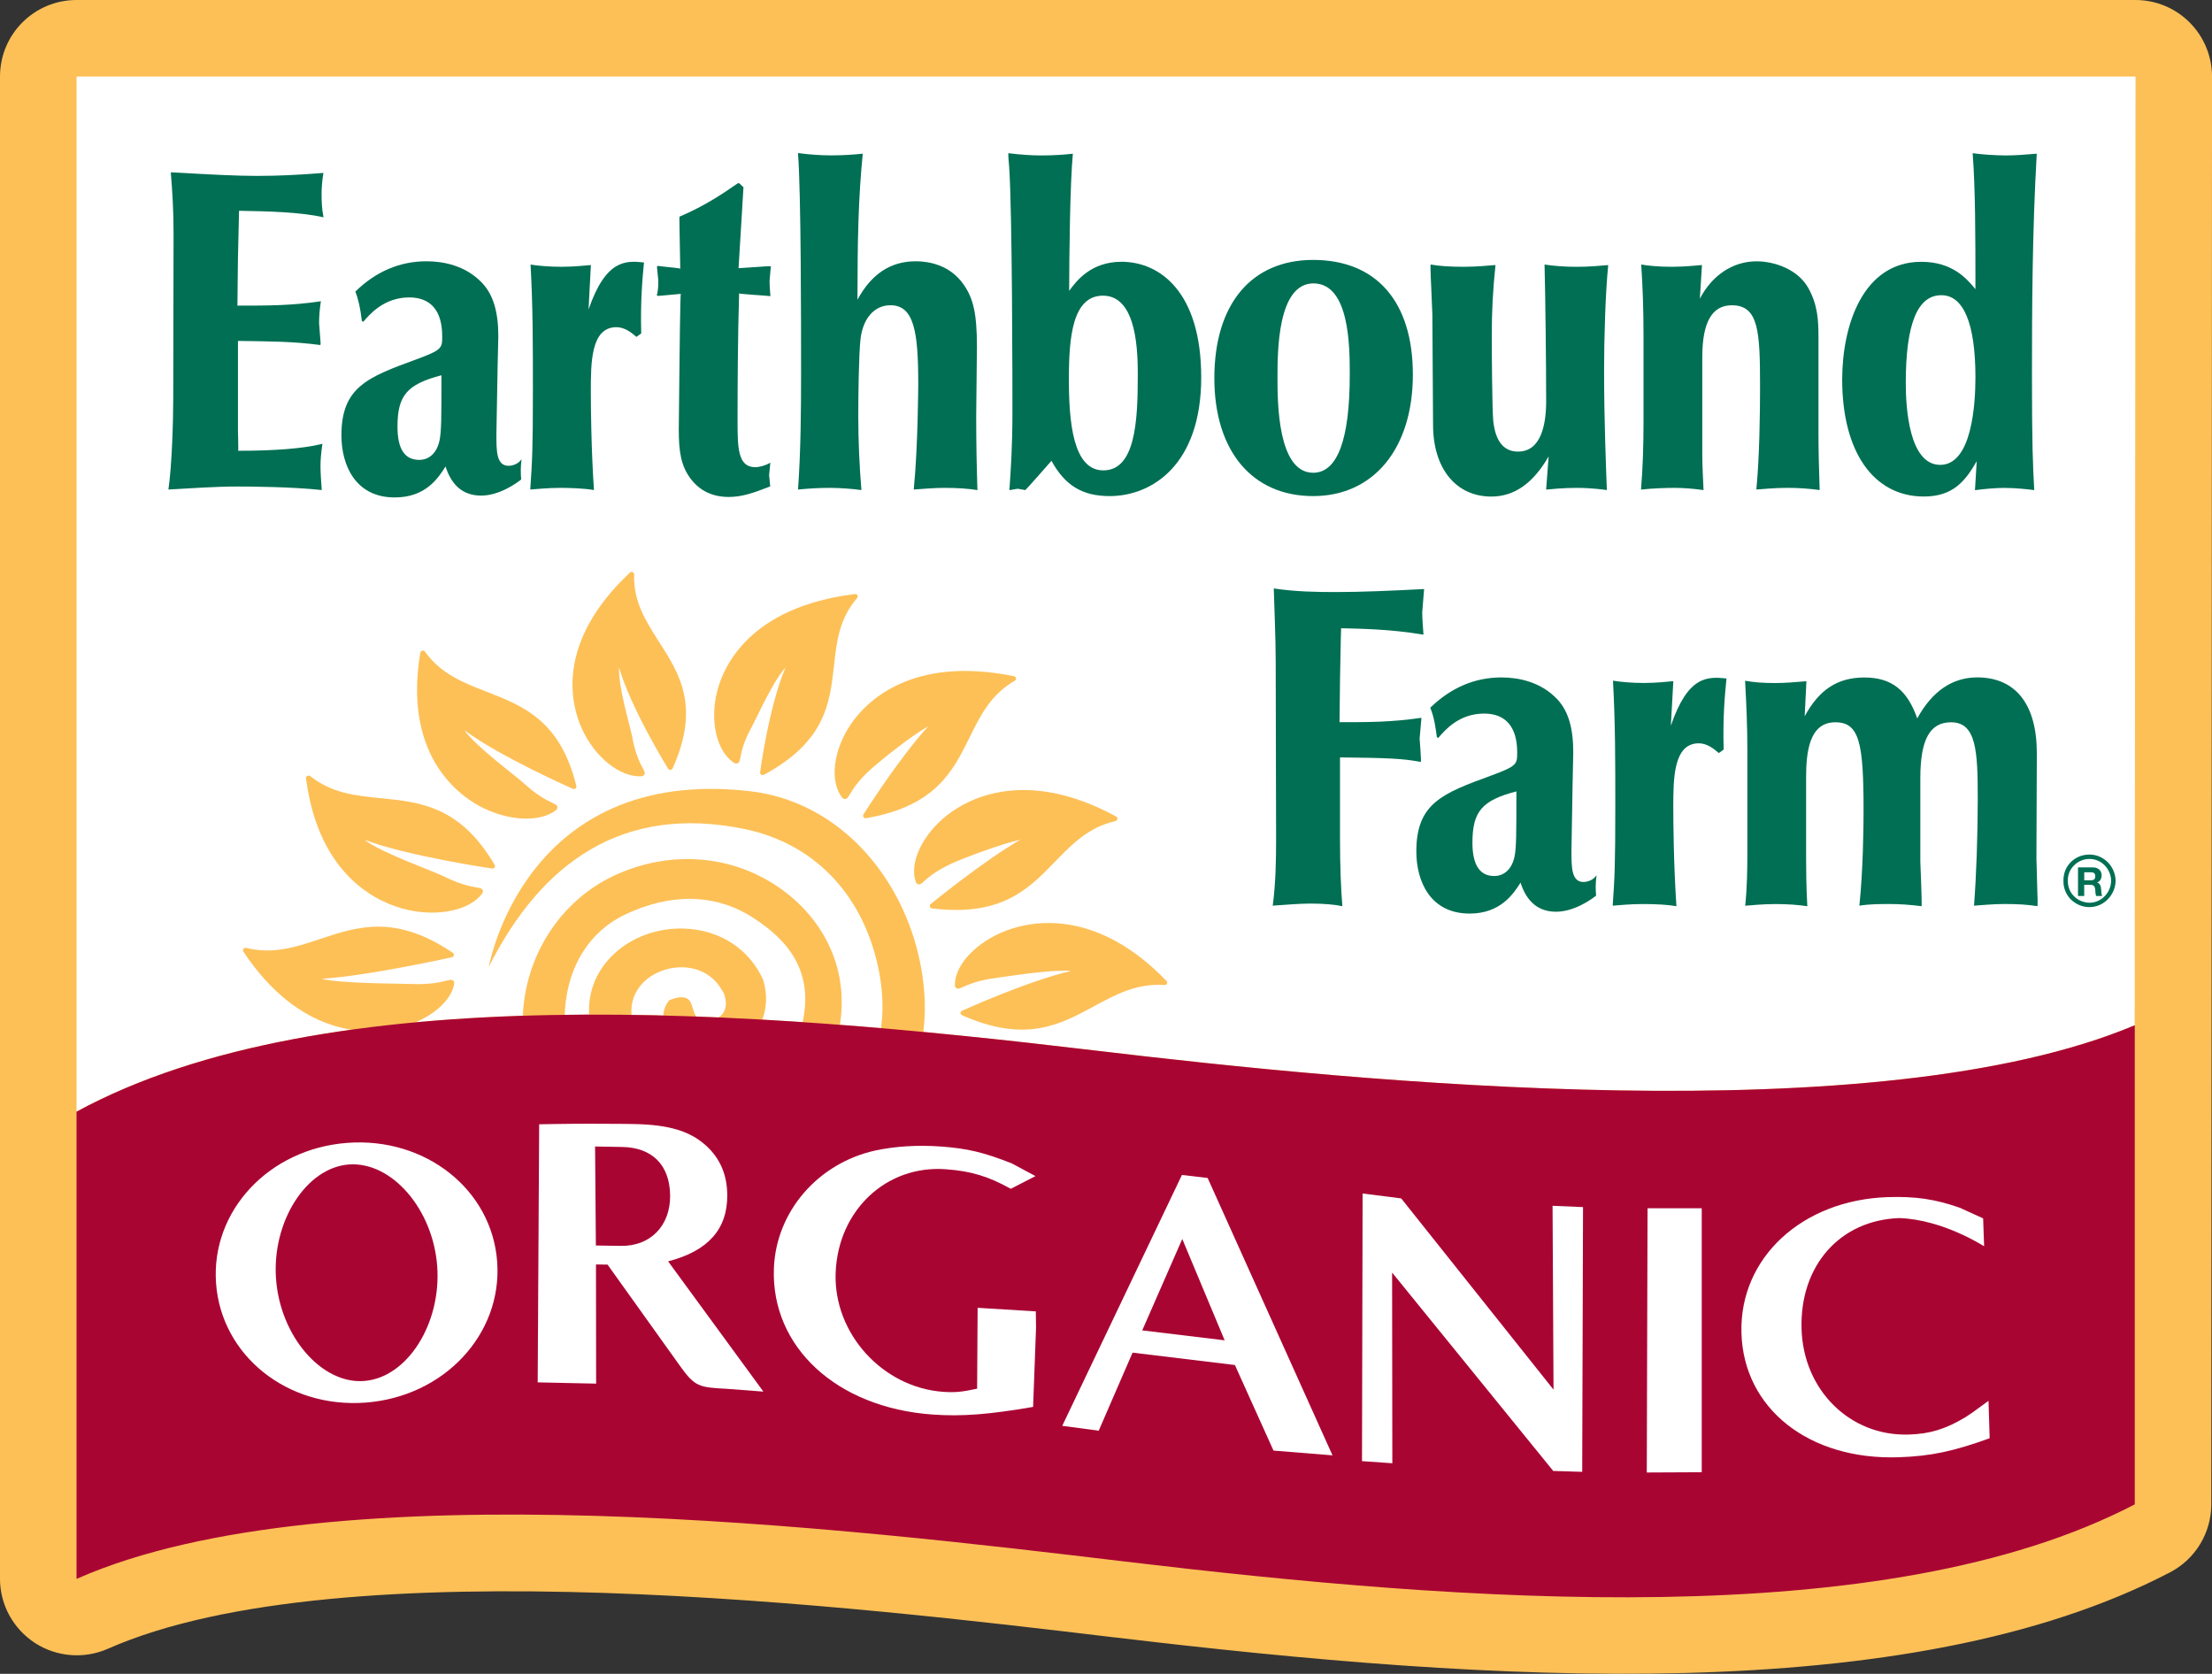
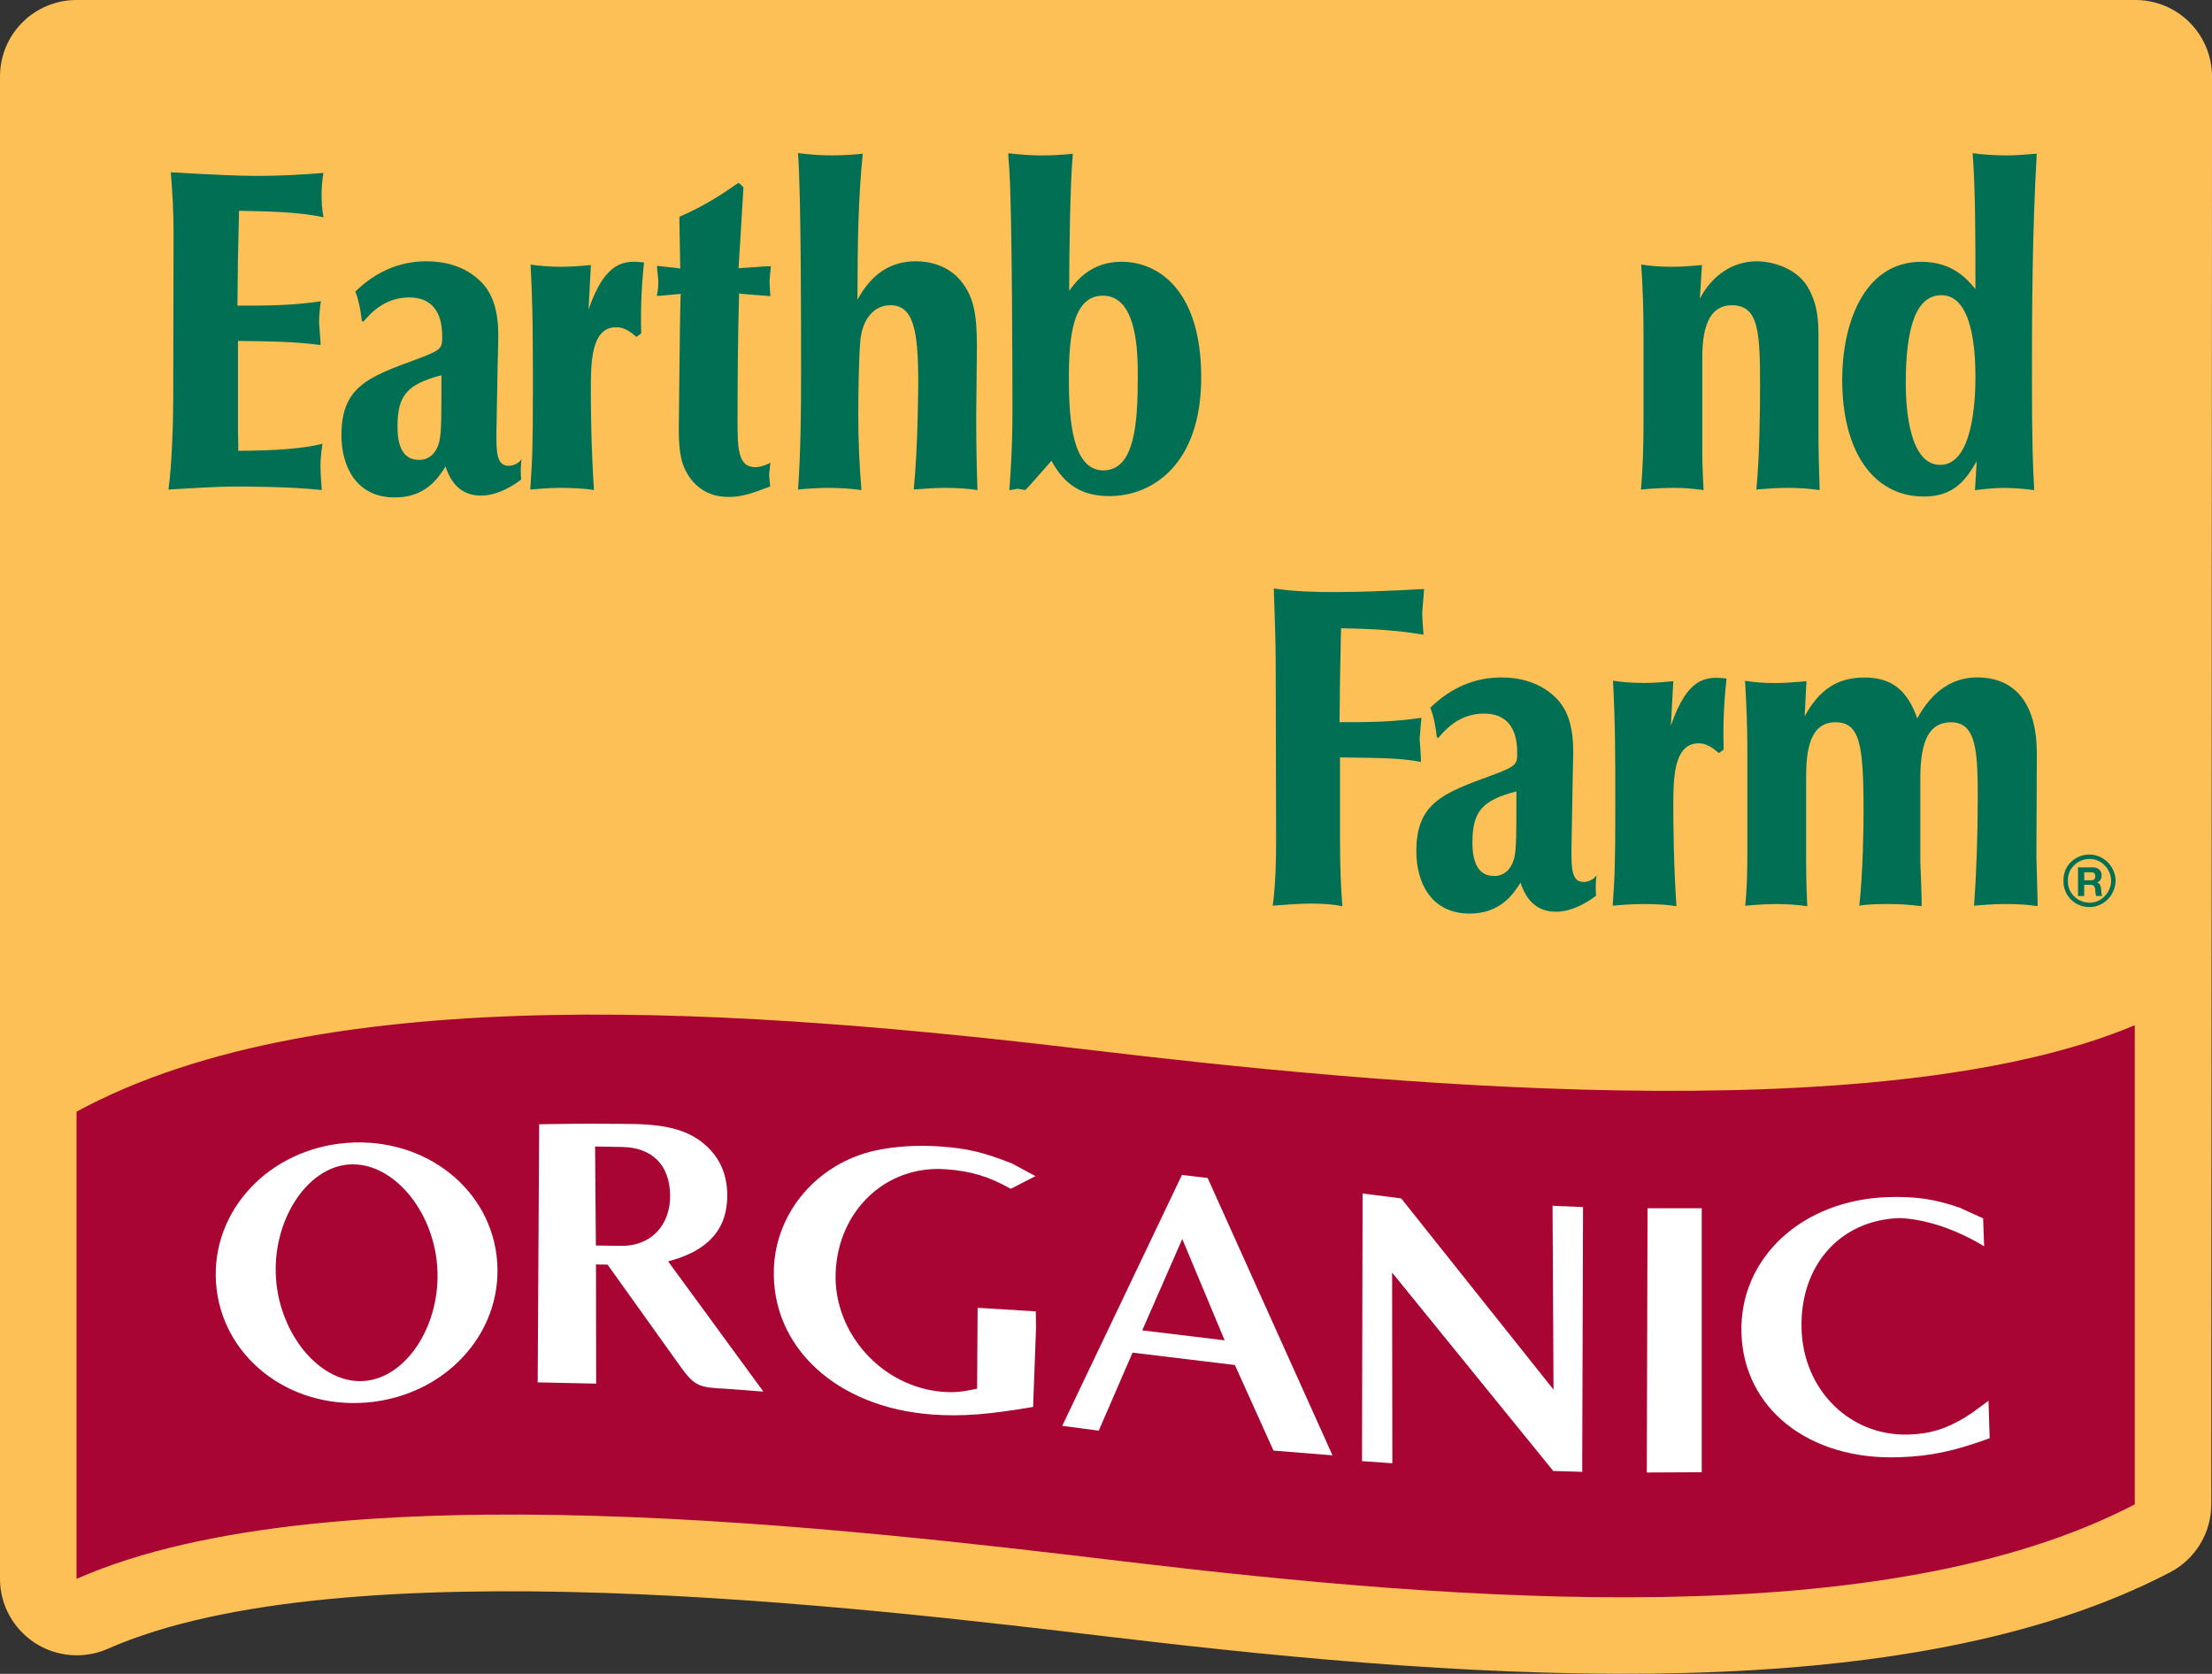
<svg xmlns="http://www.w3.org/2000/svg" xmlns:xlink="http://www.w3.org/1999/xlink" version="1.1" id="Layer_1" x="0px" y="0px" width="67.024px" height="50.719px" viewBox="0 0 67.024 50.719" enable-background="new 0 0 67.024 50.719" xml:space="preserve">
  <rect x="0" y="0" width="67.024" height="50.719" fill="#333333" stroke="none" />
  <g>
    <defs>
      <rect id="SVGID_1_" width="67.024" height="50.719" />
    </defs>
    <clipPath id="SVGID_2_">
      <use xlink:href="#SVGID_1_" overflow="visible" />
    </clipPath>
    <path clip-path="url(#SVGID_2_)" fill="#FDC057" d="M64.707,2.319H2.318v45.524c0.003-0.002,0.009-0.003,0.015-0.006   c7.72-3.408,23.538-1.5,31.767-0.519c10.188,1.213,22.997,2.225,30.583-1.734L64.707,2.319z" />
    <path clip-path="url(#SVGID_2_)" fill="#FDC057" d="M2.319,0C1.037,0,0,1.038,0,2.319v45.524c0,0.783,0.402,1.512,1.059,1.94   c0.657,0.427,1.493,0.492,2.21,0.176c7.103-3.136,22.862-1.258,30.436-0.352l0.121,0.013c11.327,1.352,23.977,2.17,31.93-1.979   c0.764-0.399,1.245-1.191,1.247-2.057L67.025,2.32c0-0.614-0.245-1.205-0.679-1.64C65.911,0.244,65.322,0,64.707,0H2.319z" />
-     <path clip-path="url(#SVGID_2_)" fill="#FFFFFF" d="M2.319,2.32v31.364c7.554-4.105,20.528-3.084,30.822-1.856   c8.153,0.972,23.742,2.518,31.541-0.761L64.707,2.32H2.319z" />
    <path clip-path="url(#SVGID_2_)" fill="#FDC057" d="M20.514,31.701c0.379,0.414,1.398,0.377,1.938-0.002   c0.642-0.446,0.898-1.179,0.687-1.959c-0.011-0.033-0.022-0.066-0.036-0.097c-0.708-1.472-2.373-1.771-3.583-1.306   c-1.216,0.468-2.171,1.765-1.391,3.503c0.55,1.216,2.05,2.063,3.692,2.017c1.592-0.046,3.194-1.099,3.532-2.356   c0.471-1.769-0.187-3.399-1.52-4.441c-1.484-1.159-3.488-1.352-5.251-0.516c-1.777,0.845-2.948,2.814-2.716,5.008   c0.2,1.886,1.386,3.377,3.252,4.096c2.208,0.846,5.023,0.462,6.848-0.938c1.772-1.36,2.43-3.426,1.852-5.822   c-0.598-2.473-2.48-4.618-5.11-4.916c-6.829-0.774-7.895,5.32-7.895,5.32c1.612-3.198,4.093-4.923,7.741-4.173   c2.121,0.437,3.52,1.966,4.014,4.012c0.472,1.945-0.037,3.604-1.43,4.672c-1.475,1.134-3.752,1.446-5.538,0.761   c-1.432-0.55-2.307-1.654-2.46-3.11c-0.185-1.72,0.495-3.122,1.808-3.746c1.322-0.627,2.698-0.663,3.877,0.104   c0.97,0.628,1.957,1.606,1.426,3.433c-0.27,0.918-1.675,1.792-2.708,1.651c-0.83-0.111-1.818-0.576-2.23-1.492   c-0.484-1.071,0.084-1.734,0.715-1.978c0.64-0.247,1.511-0.138,1.905,0.686c-0.016-0.033-0.027-0.064-0.035-0.099   c0.216,0.491,0.044,0.804-0.305,0.882c-0.973,0.22-0.215-0.997-1.303-0.595C20.29,30.298,19.727,30.843,20.514,31.701" />
    <path clip-path="url(#SVGID_2_)" fill="#FDC057" d="M19.964,19.442c-0.398-0.628-0.78-1.22-0.748-2.036   c0-0.03-0.016-0.06-0.046-0.071c-0.03-0.013-0.063-0.006-0.086,0.017c-2.282,2.147-1.775,4.024-1.452,4.731   c0.394,0.863,1.151,1.469,1.799,1.44c0.029-0.002,0.079-0.026,0.093-0.048c0.013-0.021,0.015-0.042,0.012-0.066   c-0.007-0.033-0.027-0.073-0.057-0.126c-0.077-0.147-0.227-0.427-0.32-0.938c-0.062-0.349-0.431-1.524-0.401-2.119   c0.359,1.244,1.479,3.058,1.488,3.069c0.015,0.023,0.044,0.035,0.072,0.032c0.026-0.002,0.052-0.02,0.063-0.045   C21.224,21.405,20.586,20.407,19.964,19.442" />
    <path clip-path="url(#SVGID_2_)" fill="#FDC057" d="M14.747,20.961c-0.712-0.277-1.388-0.539-1.868-1.214   c-0.019-0.026-0.052-0.037-0.082-0.031c-0.03,0.007-0.055,0.031-0.062,0.061c-0.506,3.021,1.066,4.245,1.767,4.633   c0.854,0.47,1.842,0.527,2.346,0.138c0.021-0.017,0.048-0.065,0.044-0.091c-0.002-0.023-0.014-0.042-0.031-0.061   c-0.026-0.021-0.068-0.042-0.124-0.068c-0.154-0.074-0.448-0.214-0.841-0.574c-0.266-0.245-1.48-1.132-1.824-1.629   c1.061,0.797,3.277,1.773,3.29,1.779c0.027,0.01,0.059,0.003,0.077-0.016c0.022-0.018,0.03-0.046,0.024-0.072   C16.979,21.829,15.844,21.387,14.747,20.961" />
-     <path clip-path="url(#SVGID_2_)" fill="#FDC057" d="M11.549,24.187c-0.768-0.076-1.491-0.147-2.149-0.67   c-0.026-0.017-0.059-0.02-0.09-0.006c-0.025,0.014-0.043,0.043-0.038,0.074c0.394,3.034,2.262,3.792,3.046,3.977   c0.958,0.225,1.923,0.02,2.294-0.491c0.017-0.02,0.026-0.073,0.017-0.097c-0.011-0.022-0.026-0.038-0.049-0.048   c-0.03-0.018-0.078-0.023-0.138-0.036c-0.172-0.029-0.495-0.086-0.976-0.327c-0.327-0.166-1.942-0.732-2.418-1.117   c1.252,0.484,3.854,0.872,3.869,0.872c0.028,0.002,0.058-0.012,0.07-0.037c0.017-0.021,0.017-0.05,0.002-0.073   C13.946,24.427,12.727,24.304,11.549,24.187" />
    <path clip-path="url(#SVGID_2_)" fill="#FDC057" d="M9.704,28.451c-0.729,0.244-1.416,0.473-2.244,0.272   c-0.031-0.008-0.063,0.004-0.083,0.027c-0.02,0.025-0.02,0.059-0.004,0.083c1.713,2.583,3.742,2.506,4.534,2.354   c0.967-0.188,1.749-0.768,1.857-1.377c0.005-0.025-0.01-0.079-0.028-0.096c-0.02-0.017-0.04-0.023-0.065-0.023   c-0.035-0.003-0.08,0.009-0.14,0.023c-0.168,0.043-0.488,0.123-1.031,0.103c-0.368-0.017-2.156-0.007-2.758-0.16   c1.347-0.074,3.947-0.649,3.963-0.654c0.026-0.011,0.045-0.034,0.049-0.061c0.001-0.026-0.009-0.054-0.032-0.069   C11.98,27.691,10.823,28.078,9.704,28.451" />
    <path clip-path="url(#SVGID_2_)" fill="#FDC057" d="M25.269,20.178c0.08-0.731,0.156-1.425,0.702-2.057   c0.021-0.023,0.024-0.056,0.01-0.082c-0.016-0.027-0.047-0.041-0.079-0.038c-3.176,0.391-3.973,2.177-4.167,2.928   c-0.237,0.916-0.025,1.836,0.508,2.188c0.022,0.015,0.077,0.025,0.102,0.015c0.024-0.009,0.041-0.023,0.052-0.046   c0.016-0.029,0.023-0.072,0.038-0.132c0.029-0.164,0.091-0.473,0.345-0.933c0.173-0.314,0.617-1.34,1.021-1.796   c-0.509,1.197-0.769,3.167-0.77,3.182c0,0.027,0.013,0.053,0.038,0.067c0.023,0.014,0.054,0.014,0.079,0.002   C25.012,22.471,25.143,21.305,25.269,20.178" />
-     <path clip-path="url(#SVGID_2_)" fill="#FDC057" d="M29.378,22.346c0.328-0.666,0.639-1.295,1.369-1.72   c0.028-0.017,0.043-0.045,0.038-0.076c-0.007-0.029-0.029-0.054-0.062-0.06c-3.13-0.638-4.495,0.799-4.937,1.446   c-0.54,0.791-0.653,1.729-0.272,2.229c0.015,0.021,0.064,0.049,0.091,0.047c0.026-0.001,0.046-0.01,0.065-0.026   c0.024-0.023,0.048-0.062,0.079-0.114c0.087-0.144,0.248-0.417,0.647-0.772c0.269-0.242,1.194-0.991,1.732-1.294   c-0.892,0.97-1.966,2.67-1.973,2.685c-0.01,0.024-0.005,0.055,0.015,0.074c0.016,0.022,0.047,0.032,0.072,0.027   C28.349,24.43,28.871,23.37,29.378,22.346" />
+     <path clip-path="url(#SVGID_2_)" fill="#FDC057" d="M29.378,22.346c0.328-0.666,0.639-1.295,1.369-1.72   c0.028-0.017,0.043-0.045,0.038-0.076c-0.007-0.029-0.029-0.054-0.062-0.06c-3.13-0.638-4.495,0.799-4.937,1.446   c-0.54,0.791-0.653,1.729-0.272,2.229c0.015,0.021,0.064,0.049,0.091,0.047c0.026-0.001,0.046-0.01,0.065-0.026   c0.024-0.023,0.048-0.062,0.079-0.114c0.087-0.144,0.248-0.417,0.647-0.772c0.269-0.242,1.194-0.991,1.732-1.294   c-0.892,0.97-1.966,2.67-1.973,2.685c0.016,0.022,0.047,0.032,0.072,0.027   C28.349,24.43,28.871,23.37,29.378,22.346" />
    <path clip-path="url(#SVGID_2_)" fill="#FDC057" d="M31.966,26.112c0.521-0.537,1.009-1.042,1.834-1.234   c0.03-0.008,0.053-0.033,0.058-0.062c0.006-0.03-0.01-0.061-0.037-0.074c-2.757-1.499-4.497-0.531-5.117-0.046   c-0.756,0.593-1.16,1.446-0.955,2.03c0.007,0.023,0.045,0.062,0.069,0.07c0.024,0.005,0.048,0.002,0.069-0.009   c0.034-0.014,0.067-0.043,0.112-0.085c0.126-0.112,0.365-0.323,0.853-0.544c0.331-0.152,1.462-0.581,2.065-0.714   c-1.146,0.662-2.717,1.949-2.728,1.959c-0.018,0.021-0.021,0.049-0.012,0.075c0.01,0.024,0.034,0.043,0.062,0.047   C30.341,27.786,31.168,26.936,31.966,26.112" />
    <path clip-path="url(#SVGID_2_)" fill="#FDC057" d="M33.146,30.492c0.665-0.36,1.291-0.7,2.137-0.645   c0.033,0.001,0.062-0.014,0.076-0.042c0.013-0.026,0.01-0.06-0.015-0.082c-2.146-2.227-4.11-1.809-4.856-1.525   c-0.909,0.346-1.563,1.043-1.556,1.659c0,0.023,0.022,0.071,0.045,0.086c0.023,0.013,0.044,0.017,0.068,0.013   c0.035-0.004,0.077-0.023,0.135-0.05c0.155-0.068,0.45-0.201,0.984-0.271c0.364-0.048,1.679-0.264,2.295-0.216   c-1.303,0.299-3.307,1.205-3.319,1.212c-0.024,0.017-0.037,0.041-0.035,0.068c0,0.027,0.018,0.051,0.043,0.062   C31.065,31.618,32.124,31.047,33.146,30.492" />
    <path clip-path="url(#SVGID_2_)" fill="#A90533" d="M64.683,31.067c-7.799,3.278-23.387,1.732-31.54,0.76   c-10.294-1.227-23.27-2.248-30.824,1.858v14.158c0.003-0.002,0.009-0.003,0.015-0.007c7.72-3.406,23.539-1.5,31.767-0.518   c10.188,1.214,22.997,2.224,30.583-1.735V31.067z" />
    <path clip-path="url(#SVGID_2_)" fill="#FFFFFF" d="M8.363,38.743c-0.122-1.732,0.915-3.36,2.204-3.458   c1.301-0.098,2.558,1.355,2.681,3.093c0.123,1.742-0.914,3.37-2.216,3.467C9.744,41.944,8.487,40.489,8.363,38.743 M15.065,38.24   c-0.156-2.196-2.174-3.789-4.544-3.61c-2.372,0.179-4.13,2.058-3.975,4.248c0.156,2.195,2.16,3.802,4.532,3.622   C13.451,42.322,15.221,40.434,15.065,38.24" />
    <path clip-path="url(#SVGID_2_)" fill="#FFFFFF" d="M18.031,34.74l0.815,0.014c0.92,0.014,1.451,0.552,1.459,1.473   c0.007,0.913-0.595,1.537-1.488,1.524l-0.762-0.011L18.031,34.74z M20.244,38.22c1.211-0.313,1.801-0.975,1.792-2.012   c-0.004-0.611-0.217-1.109-0.644-1.496c-0.467-0.422-1.089-0.636-2.201-0.653c0,0-0.486-0.009-1.285-0.009   s-1.569,0.017-1.569,0.017l-0.045,7.82c0,0,0.202,0.003,0.865,0.019c0.665,0.015,0.906,0.019,0.906,0.019l-0.005-3.611l0.351,0.005   l2.204,3.082c0.444,0.62,0.575,0.638,1.403,0.681l1.115,0.085L20.244,38.22z" />
    <path clip-path="url(#SVGID_2_)" fill="#FFFFFF" d="M31.303,42.631c-1.312,0.224-2.139,0.297-3.056,0.23   c-2.904-0.21-4.885-2.05-4.798-4.425c0.062-1.717,1.329-3.193,3.084-3.577c0.592-0.124,1.255-0.17,1.972-0.119   c0.809,0.059,1.298,0.176,2.151,0.511l0.719,0.386l-0.748,0.385c-0.664-0.369-1.19-0.538-1.975-0.593   c-1.802-0.13-3.262,1.249-3.332,3.142c-0.067,1.829,1.417,3.471,3.259,3.603c0.37,0.025,0.557,0.004,1.028-0.095l0.015-2.451   l1.763,0.108l0.007,0.501L31.303,42.631z" />
    <path clip-path="url(#SVGID_2_)" fill="#FFFFFF" d="M34.61,40.312l1.213-2.77l1.284,3.071L34.61,40.312z M36.592,35.694   l-0.779-0.092l-3.627,7.602l1.106,0.146l1.025-2.364l3.101,0.375l1.169,2.593l1.788,0.144L36.592,35.694z" />
    <polygon clip-path="url(#SVGID_2_)" fill="#FFFFFF" points="47.941,44.598 47.063,44.571 42.181,38.56 42.188,44.338    41.269,44.274 41.287,36.164 42.457,36.313 47.072,42.107 47.043,36.537 47.966,36.576  " />
    <polygon clip-path="url(#SVGID_2_)" fill="#FFFFFF" points="51.563,44.61 49.898,44.618 49.921,36.611 51.563,36.612  " />
    <path clip-path="url(#SVGID_2_)" fill="#FFFFFF" d="M60.287,43.58c-1.089,0.393-1.771,0.543-2.754,0.576   c-2.725,0.092-4.707-1.479-4.767-3.772c-0.062-2.266,1.832-4.022,4.431-4.11c0.838-0.027,1.424,0.057,2.18,0.32l0.712,0.324   l0.03,0.846c0,0-1.248-0.813-2.569-0.855c-1.797,0.061-3.014,1.437-2.963,3.345c0.047,1.866,1.469,3.272,3.252,3.214   c0.647-0.021,1.107-0.164,1.707-0.521l0.219-0.146l0.487-0.355L60.287,43.58z" />
    <path clip-path="url(#SVGID_2_)" fill="#006F53" d="M62.657,26.686c-0.005-0.172,0.058-0.333,0.18-0.457   c0.126-0.13,0.294-0.202,0.476-0.202c0.354-0.002,0.648,0.295,0.655,0.662c-0.007,0.364-0.301,0.665-0.655,0.665   c-0.184-0.005-0.356-0.075-0.481-0.208C62.715,27.022,62.652,26.864,62.657,26.686 M63.312,27.486c0.427,0,0.781-0.356,0.792-0.798   c-0.011-0.443-0.365-0.794-0.792-0.794c-0.221,0-0.422,0.082-0.576,0.238c-0.143,0.15-0.218,0.346-0.213,0.559   c-0.005,0.203,0.07,0.397,0.21,0.549C62.886,27.396,63.089,27.486,63.312,27.486" />
    <path clip-path="url(#SVGID_2_)" fill="#006F53" d="M62.966,26.283h0.459c0.154,0,0.255,0.106,0.255,0.237   c0,0.104-0.044,0.18-0.136,0.222v0.001c0.087,0.019,0.115,0.114,0.121,0.201c0.006,0.051,0.001,0.155,0.034,0.205h-0.186   c-0.023-0.056-0.021-0.141-0.029-0.21c-0.014-0.087-0.05-0.129-0.144-0.129h-0.188v0.339h-0.188V26.283z M63.153,26.674h0.207   c0.083,0,0.127-0.036,0.127-0.124c0-0.083-0.044-0.12-0.127-0.12h-0.207V26.674z" />
    <path clip-path="url(#SVGID_2_)" fill="#006F53" d="M5.259,7.062l-0.01,5.007c0,0.689-0.04,2.051-0.146,2.764   c0.688-0.037,1.402-0.091,2.101-0.091c0.374,0,1.659,0.008,2.545,0.107c-0.02-0.292-0.038-0.52-0.038-0.733   c0-0.179,0.019-0.39,0.055-0.646l0.006-0.024l-0.024,0.007c-0.556,0.137-1.407,0.206-2.533,0.206c0.005,0,0.005-0.039,0.005-0.099   c0-0.165-0.01-0.48-0.01-0.48v-2.75c1.031,0.015,1.662,0.015,2.495,0.124c0.018-0.018,0.003-0.138,0.003-0.138l-0.04-0.529   c0-0.205,0.018-0.428,0.055-0.659C8.838,9.261,8.112,9.261,7.194,9.261l0.015-1.394l0.034-1.48C8.095,6.401,9.079,6.423,9.781,6.58   l0.022,0.006L9.799,6.562C9.751,6.332,9.744,6.085,9.744,5.873c0-0.199,0.018-0.401,0.055-0.633c-0.737,0.058-1.335,0.09-2.01,0.09   c-0.637,0-1.475-0.045-2.361-0.096L5.175,5.222C5.225,5.809,5.259,6.422,5.259,7.062" />
    <path clip-path="url(#SVGID_2_)" fill="#006F53" d="M17.833,9.379c0.008-0.178,0.071-1.348,0.071-1.348   c-0.148,0.011-0.49,0.053-0.895,0.053c-0.405,0-0.757-0.037-0.933-0.068c0.071,1.303,0.071,2.358,0.071,3.818   c0,1.755-0.02,2.118-0.08,2.999c0.154-0.01,0.529-0.05,0.908-0.05c0.241,0,0.695,0.009,1.022,0.066   c-0.082-1.216-0.095-2.493-0.095-2.987c0-0.868,0-1.948,0.774-1.948c0.238,0,0.438,0.146,0.598,0.286l0.009,0.008l0.146-0.104   c-0.027-1.006,0.04-1.695,0.084-2.151C18.964,7.894,18.358,7.855,17.833,9.379" />
    <path clip-path="url(#SVGID_2_)" fill="#006F53" d="M22.284,5.602c-0.334,0.231-0.89,0.619-1.695,0.964   c-0.003,0.005-0.003,0.044-0.003,0.097c0,0.126,0.005,0.331,0.005,0.331s0.021,1.146,0.021,1.149   c-0.003-0.017-0.396-0.053-0.396-0.053l-0.299-0.034c-0.016,0.019-0.006,0.087-0.006,0.087l0.036,0.358   c0,0.205-0.011,0.315-0.046,0.453c0.018,0.02,0.135,0.005,0.135,0.005s0.59-0.055,0.592-0.055   c-0.017,0.001-0.039,2.045-0.039,2.045l-0.022,2.06c0,0.673,0.062,1.115,0.377,1.52c0.277,0.352,0.659,0.529,1.136,0.529   c0.404,0,0.741-0.119,1.249-0.316l0.01-0.005l-0.005-0.032l-0.03-0.309l0.037-0.376l-0.025,0.014   c-0.129,0.072-0.305,0.122-0.432,0.122c-0.536,0-0.536-0.603-0.536-1.436c0-0.859,0.005-2.5,0.047-3.831   c0.001,0.018,0.753,0.067,0.753,0.067l0.196,0.018c-0.003-0.101-0.026-0.237-0.026-0.473l0.033-0.369l0.008-0.058   c-0.015-0.019-0.296,0.007-0.296,0.007l-0.685,0.046c0.017-0.313,0.058-0.988,0.1-1.641l0.049-0.814l-0.139-0.127   C22.368,5.543,22.284,5.602,22.284,5.602" />
    <path clip-path="url(#SVGID_2_)" fill="#006F53" d="M24.181,4.658c0.092,1.2,0.092,5.17,0.092,6.664c0,1.13-0.01,2.337-0.092,3.511   c0.299-0.028,0.599-0.05,0.963-0.05c0.297,0,0.689,0.028,0.957,0.067c-0.059-0.72-0.095-1.468-0.095-2.242   c0-0.577,0.013-1.806,0.066-2.321c0.072-0.64,0.42-1.038,0.908-1.038c0.713,0,0.843,0.796,0.843,2.363   c0,0.018-0.006,1.907-0.136,3.221c0.346-0.027,0.646-0.05,0.93-0.05c0.394,0,0.712,0.021,1,0.067   c-0.021-0.65-0.038-1.354-0.038-2.228l0.022-2.117c0-0.983-0.103-1.461-0.408-1.89c-0.422-0.606-1.086-0.698-1.443-0.698   c-0.77,0-1.346,0.386-1.769,1.165c0.002-1.827,0.027-3.084,0.161-4.425c-0.298,0.03-0.591,0.051-0.965,0.051   c-0.293,0-0.615-0.021-0.98-0.067l-0.019-0.003L24.181,4.658z" />
-     <path clip-path="url(#SVGID_2_)" fill="#006F53" d="M46.849,12.153c0,0.698-0.147,1.531-0.852,1.531   c-0.434,0-0.688-0.315-0.752-0.939c-0.033-0.36-0.044-2.088-0.044-2.543c0-0.777,0.032-1.405,0.113-2.171   c-0.206,0.016-0.567,0.053-0.964,0.053c-0.416,0-0.754-0.023-1-0.069c-0.019,0.016,0.016,0.685,0.016,0.685l0.035,0.826   l0.021,3.347c0,1.319,0.691,2.173,1.765,2.173c0.7,0,1.267-0.403,1.737-1.217c-0.01,0.104-0.076,1.006-0.076,1.006   c0.138-0.013,0.516-0.052,0.918-0.052c0.463,0,0.82,0.052,0.922,0.067c-0.021-0.603-0.084-2.029-0.084-3.652   c0-0.92,0.039-2.305,0.125-3.166c-0.216,0.018-0.566,0.053-0.953,0.053c-0.345,0-0.71-0.026-0.976-0.069   C46.827,9.058,46.849,11.098,46.849,12.153" />
    <path clip-path="url(#SVGID_2_)" fill="#006F53" d="M51.506,9.052c0.005-0.107,0.064-1.021,0.064-1.021   c-0.141,0.008-0.488,0.053-0.918,0.053c-0.398,0-0.737-0.035-0.923-0.069c0.045,0.677,0.07,1.318,0.07,2.159v2.601   c0,0.77-0.023,1.423-0.076,2.06c0.358-0.041,0.791-0.052,1.019-0.052c0.273,0,0.56,0.023,0.876,0.067   c-0.013-0.295-0.038-0.748-0.038-1.051v-2.976c0-1.059,0.293-1.573,0.896-1.573c0.817,0,0.854,0.803,0.854,2.475   c0,0.74-0.015,2.126-0.112,3.108c0.165-0.009,0.523-0.051,0.952-0.051c0.314,0,0.667,0.025,0.966,0.067   c-0.02-0.617-0.036-1.194-0.036-1.728v-2.907c0-0.512-0.024-0.977-0.307-1.486c-0.312-0.56-1.014-0.81-1.571-0.81   C52.505,7.919,51.871,8.344,51.506,9.052" />
    <path clip-path="url(#SVGID_2_)" fill="#006F53" d="M38.654,20.074l0.012,5.337c0,0.661-0.012,1.364-0.102,2.031   c0.391-0.024,0.785-0.063,1.142-0.063c0.396,0,0.739,0.029,0.968,0.08c-0.042-0.5-0.072-1.188-0.072-2.116V22.95   c1.419,0.016,1.916,0.032,2.449,0.139c0.019-0.016-0.036-0.706-0.036-0.706l0.055-0.633c-0.919,0.133-1.575,0.133-2.482,0.133   l0.015-1.311l0.023-1.197l0.01-0.339c0.524,0.016,1.429,0.016,2.496,0.195c-0.018-0.244-0.038-0.48-0.038-0.68l0.057-0.703   c-0.984,0.053-1.927,0.092-2.673,0.092c-0.564,0-1.219-0.009-1.882-0.109C38.613,18.504,38.654,19.283,38.654,20.074" />
    <path clip-path="url(#SVGID_2_)" fill="#006F53" d="M50.627,21.99c0.012-0.18,0.075-1.35,0.075-1.35   c-0.159,0.013-0.509,0.055-0.896,0.055c-0.384,0-0.733-0.036-0.932-0.07c0.07,1.303,0.07,2.358,0.07,3.819   c0,1.81-0.021,2.158-0.079,2.999c0.151-0.011,0.525-0.05,0.907-0.05c0.44,0,0.784,0.022,1.024,0.066   c-0.086-1.266-0.095-2.606-0.095-2.988c0-0.868,0-1.948,0.772-1.948c0.237,0,0.437,0.146,0.598,0.287l0.01,0.008l0.146-0.105   c-0.028-0.983,0.037-1.668,0.083-2.121l0.003-0.034C51.735,20.5,51.15,20.466,50.627,21.99" />
    <path clip-path="url(#SVGID_2_)" fill="#006F53" d="M58.093,21.769c-0.304-0.866-0.783-1.24-1.603-1.24   c-0.812,0-1.37,0.368-1.808,1.175c0.006-0.104,0.053-1.062,0.053-1.062c-0.362,0.031-0.667,0.055-0.951,0.055   c-0.354,0-0.659-0.023-0.908-0.07c0.041,0.74,0.069,1.41,0.069,2.063v3.151c0,0.485-0.007,1.054-0.065,1.604   c0.145-0.01,0.501-0.051,0.928-0.051c0.351,0,0.69,0.024,0.954,0.066c-0.032-0.546-0.037-1.177-0.037-1.424v-2.478   c0-0.777,0.099-1.672,0.885-1.672c0.737,0,0.856,0.638,0.856,2.683c0,0.511-0.015,1.812-0.127,2.875   c0.299-0.051,0.641-0.051,0.915-0.051c0.307,0,0.614,0.021,0.969,0.066c0.019-0.015-0.037-1.357-0.037-1.357v-2.517   c0-1.174,0.287-1.699,0.931-1.699c0.771,0,0.809,0.883,0.809,2.323c0,1.119-0.044,2.328-0.113,3.234   c0.179-0.009,0.553-0.051,0.928-0.051c0.406,0,0.712,0.021,0.99,0.066c0.019-0.015,0.002-0.394,0.002-0.394l-0.029-1.06   l0.012-3.181c0-1.482-0.642-2.297-1.809-2.297C59.15,20.528,58.542,20.948,58.093,21.769" />
    <path clip-path="url(#SVGID_2_)" fill="#006F53" d="M59.856,8.762c-0.266-0.325-0.705-0.829-1.641-0.829   c-1.767,0-2.396,1.923-2.396,3.569c0,2.186,0.948,3.543,2.475,3.543c0.894,0,1.261-0.48,1.601-1.071   c-0.006,0.111-0.053,0.879-0.053,0.879l0.019-0.002c0.23-0.032,0.584-0.067,0.878-0.067c0.354,0,0.749,0.047,0.899,0.067   c-0.042-0.764-0.069-1.347-0.069-3.474c0-2.013,0.009-4.358,0.145-6.72c-0.356,0.03-0.655,0.053-0.93,0.053   c-0.312,0-0.747-0.029-1.012-0.068C59.854,5.712,59.856,7.126,59.856,8.762 M57.745,11.612c0-1.795,0.353-2.667,1.078-2.667   c0.675,0,1.033,0.861,1.033,2.489c0,0.798-0.104,2.652-1.067,2.652C57.847,14.087,57.745,12.356,57.745,11.612" />
    <path clip-path="url(#SVGID_2_)" fill="#006F53" d="M10.767,8.835c0.089,0.222,0.153,0.506,0.197,0.887   c0.008,0.013,0.033,0.023,0.033,0.023l0.012,0.005l0.006-0.009c0.188-0.217,0.621-0.729,1.386-0.729   c0.652,0,0.998,0.406,0.998,1.177c0,0.357,0,0.412-0.789,0.702c-1.46,0.536-2.265,0.831-2.265,2.299   c0,0.91,0.427,1.883,1.615,1.883c0.93,0,1.312-0.575,1.54-0.938c0.185,0.583,0.545,0.882,1.076,0.882   c0.556,0,1.07-0.374,1.216-0.487c-0.017-0.192-0.017-0.372,0.005-0.565l0.007-0.052l-0.033,0.041   c-0.093,0.111-0.248,0.16-0.36,0.16c-0.37,0-0.37-0.441-0.37-0.952l0.036-2.013l0.022-0.96c0-0.738-0.152-1.247-0.479-1.603   c-0.513-0.553-1.208-0.669-1.702-0.669C12.113,7.918,11.389,8.227,10.767,8.835 M12.044,12.926c0-0.944,0.289-1.282,1.332-1.555   c0,1.299-0.001,1.695-0.057,1.968c-0.075,0.373-0.306,0.596-0.615,0.596C12.26,13.935,12.044,13.605,12.044,12.926" />
    <path clip-path="url(#SVGID_2_)" fill="#006F53" d="M30.576,5.031c0.099,1.334,0.101,6.83,0.101,7.453   c0,1.054-0.051,1.771-0.091,2.349l-0.002,0.02l0.253-0.044l0.23,0.041c0.018-0.004,0.725-0.809,0.793-0.888   c0.407,0.747,0.936,1.07,1.762,1.07c1.278,0,2.775-0.943,2.775-3.598c0-2.582-1.248-3.502-2.416-3.502   c-0.918,0-1.361,0.571-1.585,0.881c0.002-1.064,0.025-3.238,0.112-4.155c-0.279,0.03-0.576,0.052-0.952,0.052   c-0.308,0-0.634-0.022-0.999-0.068C30.539,4.658,30.576,5.031,30.576,5.031 M32.387,11.475c0-1.307,0.126-2.516,1.034-2.516   c1.054,0,1.054,1.777,1.054,2.447c0,1.377-0.081,2.847-1.044,2.847C32.506,14.253,32.387,12.769,32.387,11.475" />
-     <path clip-path="url(#SVGID_2_)" fill="#006F53" d="M36.795,11.46c0,2.203,1.146,3.572,2.992,3.572   c1.838,0,3.023-1.446,3.023-3.682c0-2.207-1.103-3.474-3.023-3.474C37.915,7.877,36.795,9.216,36.795,11.46 M38.708,11.448   c0-0.783,0-2.861,1.089-2.861c1.101,0,1.101,1.937,1.101,2.764c0,1.973-0.374,2.974-1.11,2.974   C38.708,14.324,38.708,12.159,38.708,11.448" />
    <path clip-path="url(#SVGID_2_)" fill="#006F53" d="M43.337,21.445c0.118,0.281,0.17,0.637,0.198,0.882   c0.005,0.012,0.029,0.027,0.029,0.027l0.012,0.008l0.011-0.011c0.202-0.235,0.626-0.729,1.382-0.729   c0.655,0,1.002,0.406,1.002,1.175c0,0.358,0,0.413-0.788,0.703c-1.464,0.537-2.268,0.831-2.268,2.297   c0,0.911,0.423,1.885,1.617,1.885c0.931,0,1.327-0.598,1.541-0.938c0.185,0.583,0.544,0.882,1.074,0.882   c0.556,0,1.069-0.373,1.215-0.487c-0.017-0.192-0.017-0.371,0.008-0.564l0.005-0.053l-0.034,0.042   c-0.092,0.109-0.246,0.161-0.359,0.161c-0.367,0-0.367-0.441-0.367-0.952l0.035-2.017l0.02-0.958c0-0.738-0.149-1.246-0.477-1.602   c-0.517-0.553-1.211-0.669-1.702-0.669C44.688,20.527,43.964,20.836,43.337,21.445 M44.615,25.536c0-0.946,0.287-1.284,1.332-1.556   c0,1.299-0.001,1.695-0.055,1.968c-0.075,0.374-0.307,0.596-0.617,0.596C44.836,26.544,44.615,26.206,44.615,25.536" />
  </g>
</svg>